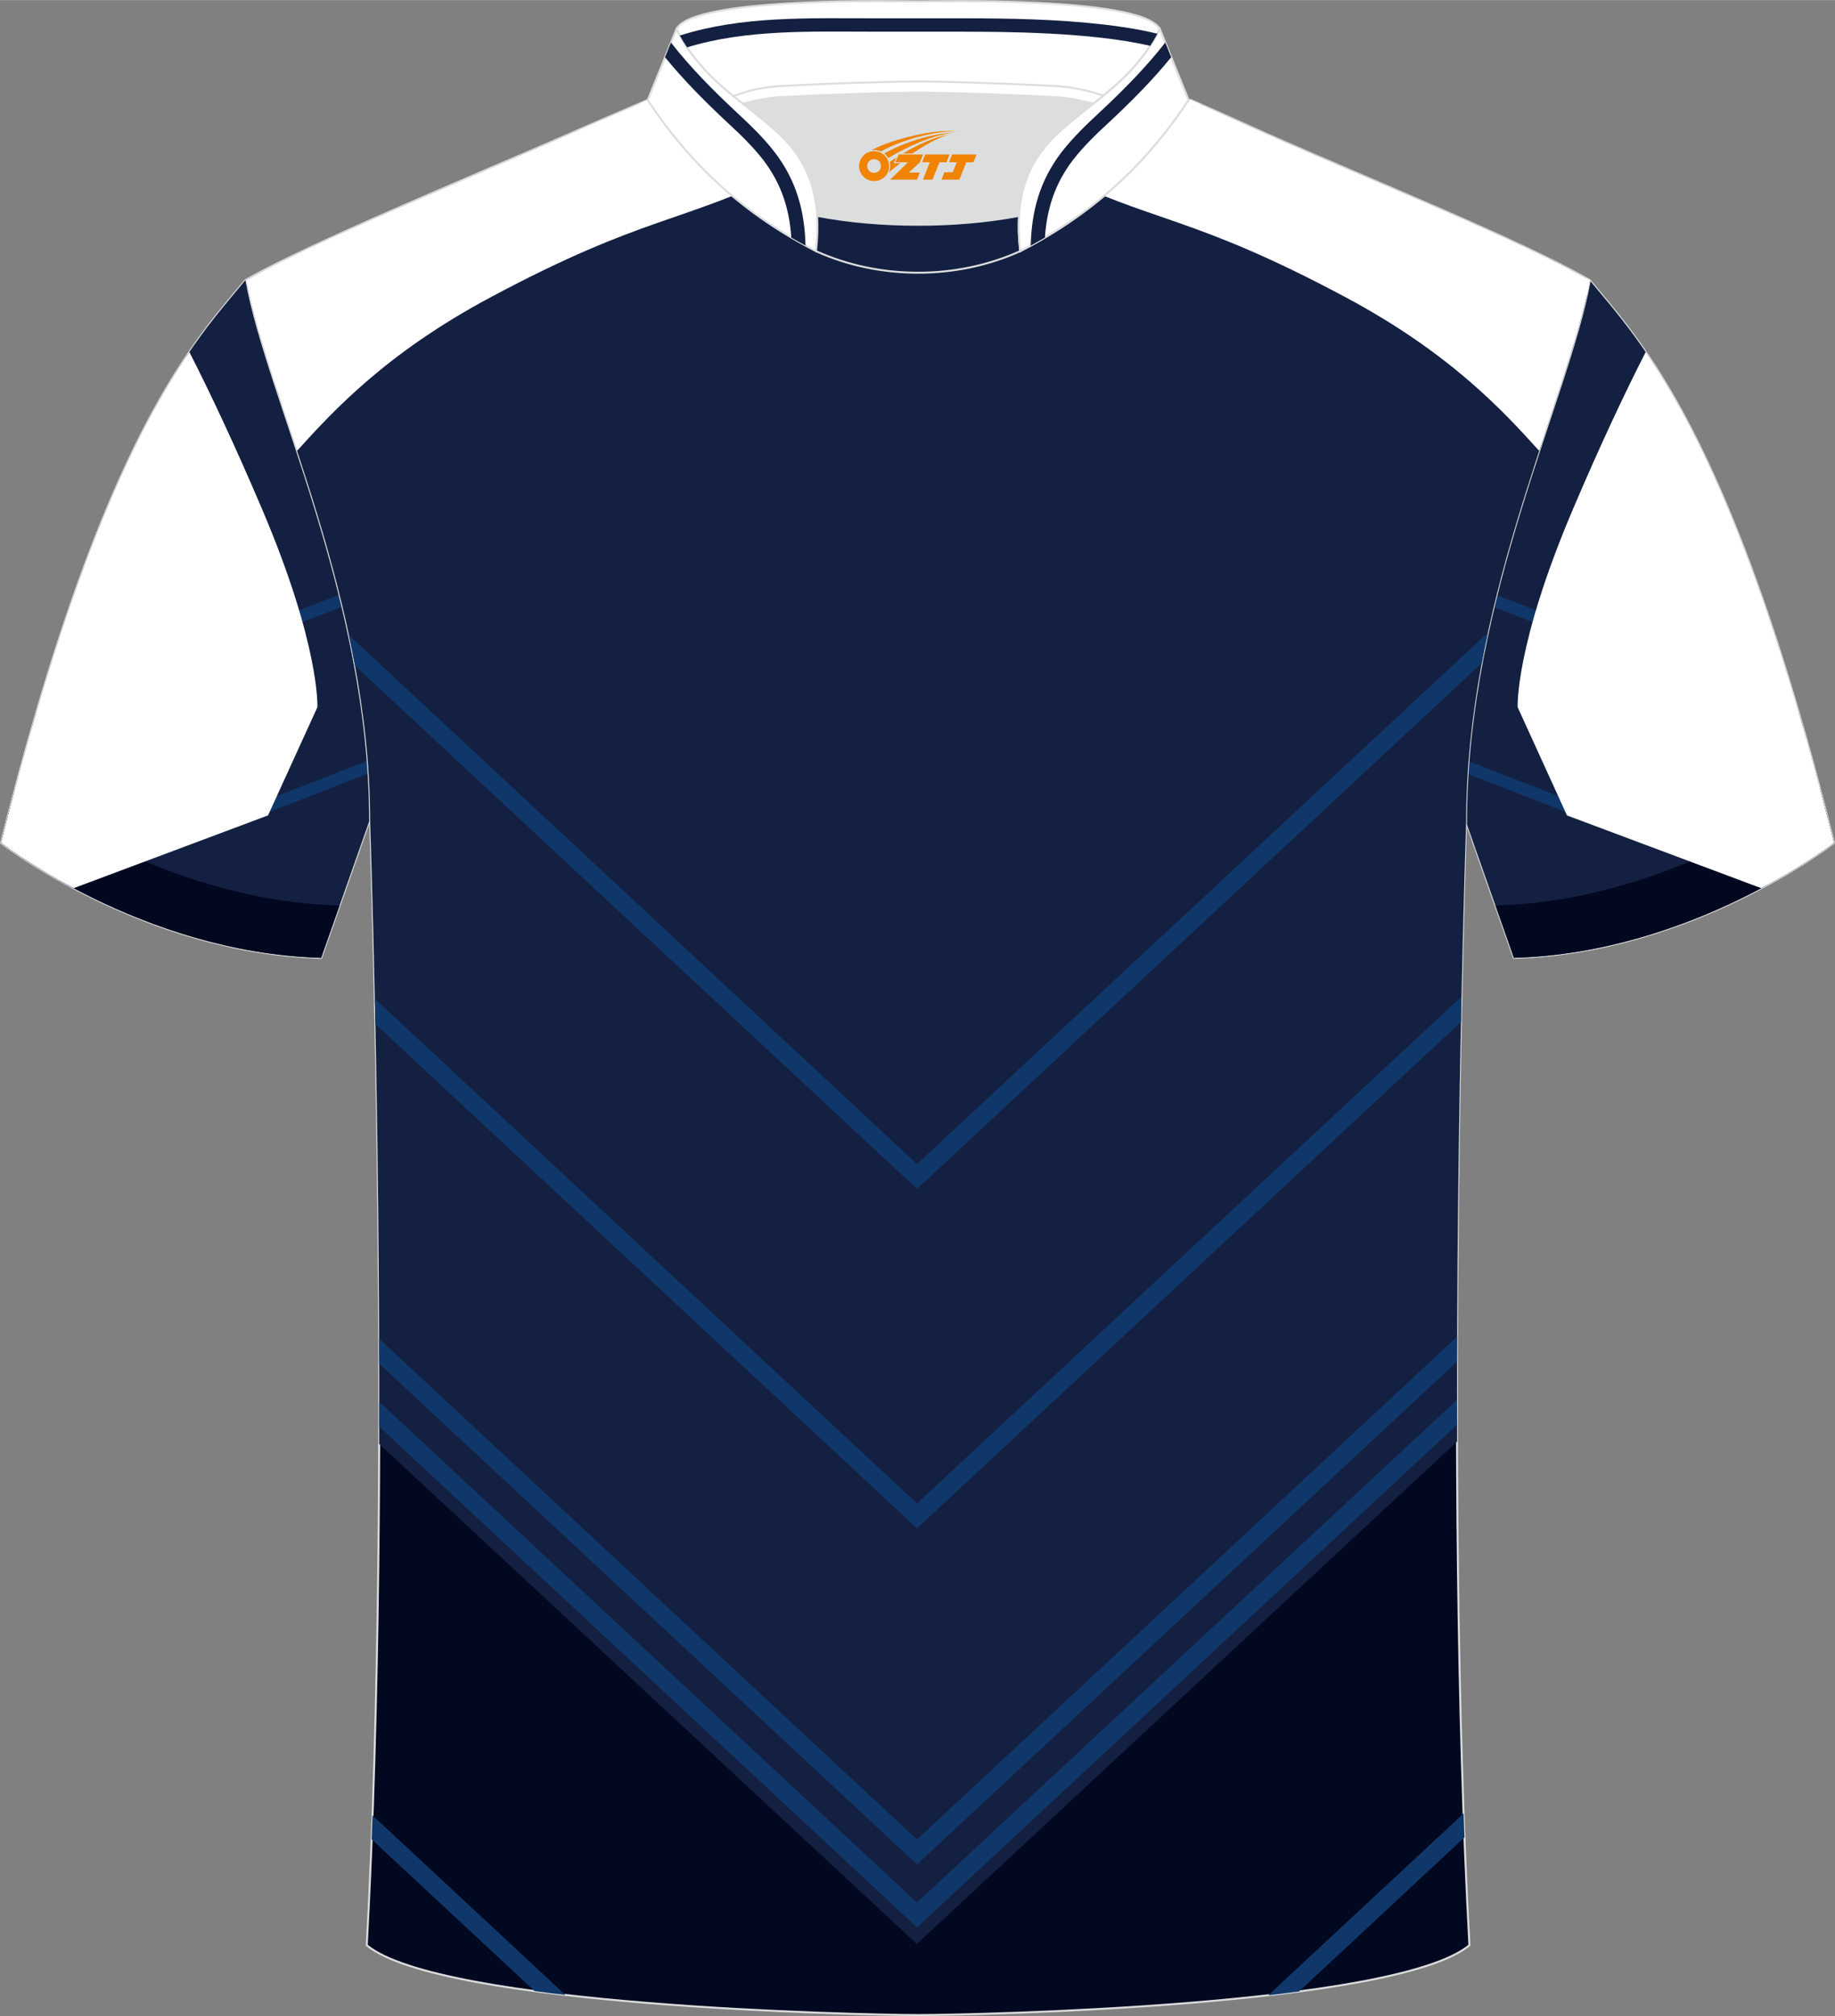
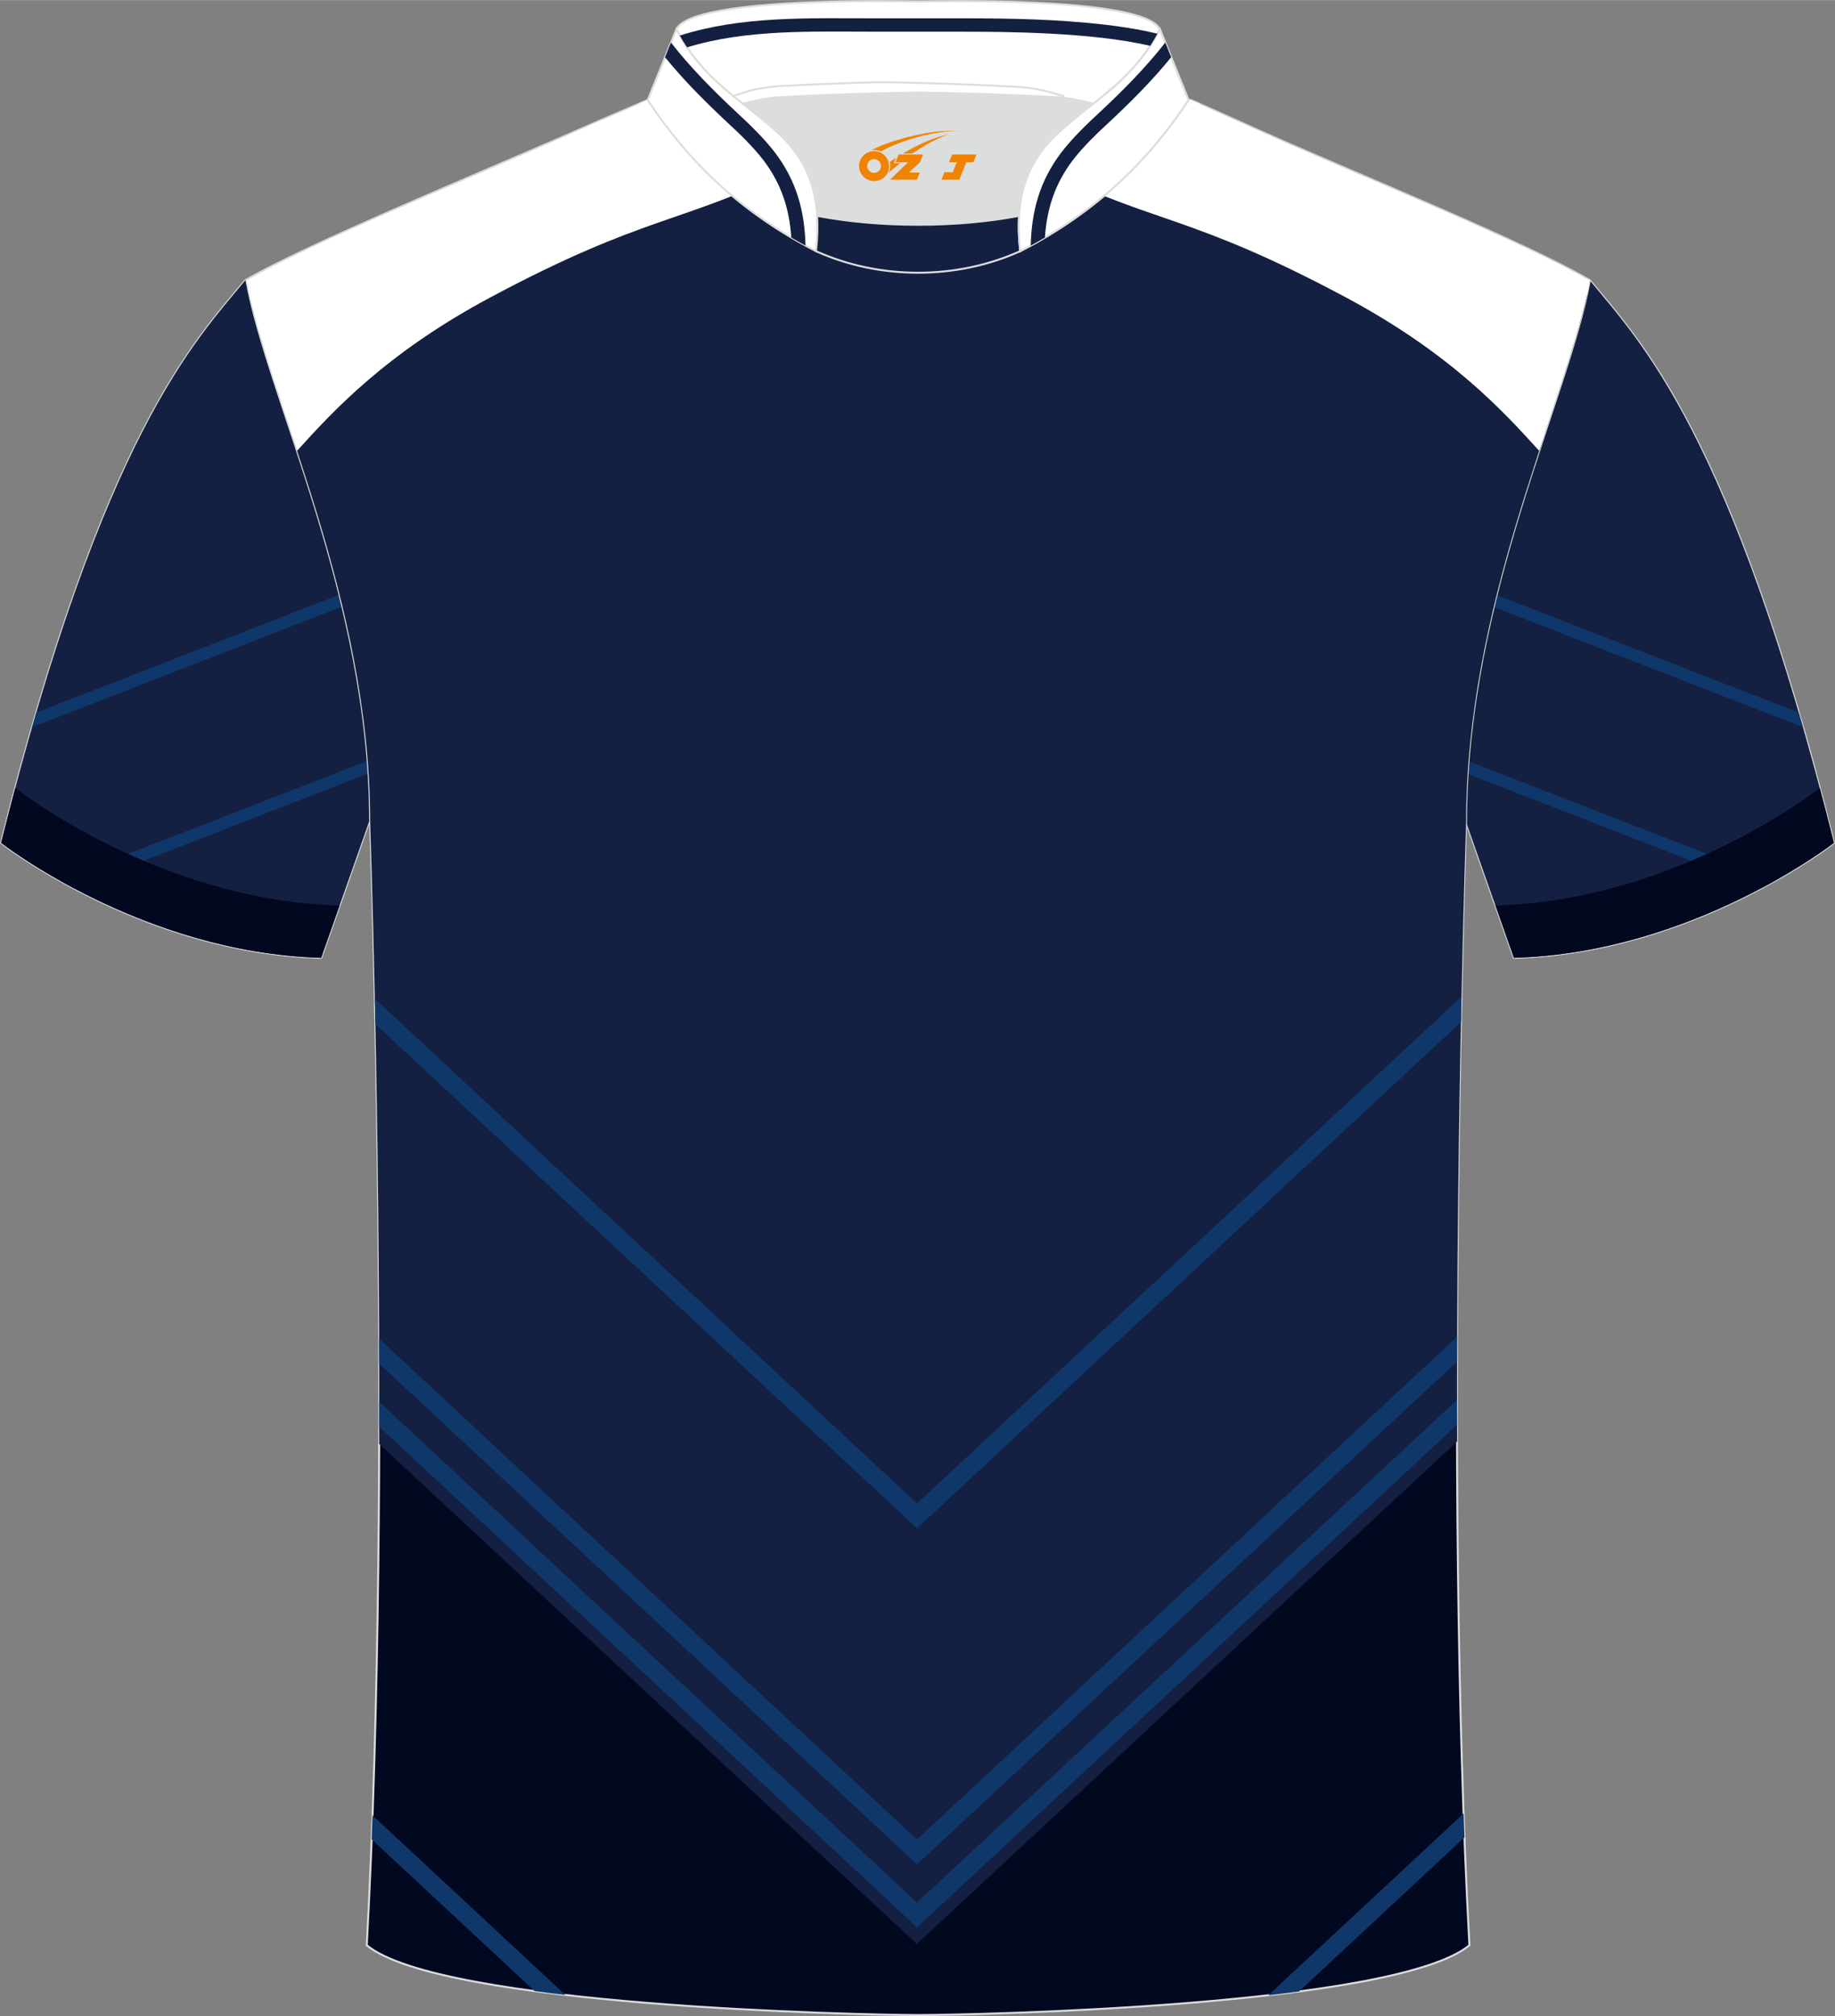
<svg xmlns="http://www.w3.org/2000/svg" version="1.1" x="0px" y="0px" width="375.2px" height="412px" viewBox="0 0 375.15 411.9" enable-background="new 0 0 375.15 411.9" xml:space="preserve">
  <rect x="0" y="0" width="375.15" height="411.9" fill="#808080" stroke="none" />
  <g id="画板的参考线">
</g>
  <g id="图层_1">
    <path fill-rule="evenodd" clip-rule="evenodd" fill="#142041" stroke="#DCDDDD" stroke-width="0.4" stroke-miterlimit="22.926" d="   M50.14,57.26c-10.11,12.31-29,31.2-49.91,114.94c0,0,28.84,22.5,65.42,23.48c0,0,7.08-20.03,9.78-27.75   c20.33-57.7,9.12-106.64,80.94-141.37c2.57-1.24,7.2-1.8,6.18-3.33c-5.31-7.95-13.03-7.21-17.61-5.81c-9.52,3.25-3.11-1.14-12.46,3   C110.8,30.05,63.65,49.32,50.14,57.26z" />
    <g>
      <g>
        <path fill-rule="evenodd" clip-rule="evenodd" fill="#142041" d="M104.53,32.47l25.56,10.03     c-42.95,33.13-37.27,76.07-54.66,125.43c-2.7,7.72-9.78,27.75-9.78,27.75C29.06,194.69,0.23,172.2,0.23,172.2     C21.13,88.46,40.02,69.58,50.14,57.26C59.15,51.96,83.13,41.63,104.53,32.47z" />
        <path fill-rule="evenodd" clip-rule="evenodd" fill="#103769" d="M7.41,145.57l81.98-31.86c-0.23,0.97-0.45,1.94-0.67,2.91     L6.55,148.56C6.84,147.55,7.13,146.56,7.41,145.57z" />
        <path fill-rule="evenodd" clip-rule="evenodd" fill="#103769" d="M12.21,179.89l67.74-26.33c-0.28,0.99-0.57,1.98-0.86,2.98     l-64.05,24.89C14.05,180.92,13.11,180.4,12.21,179.89z" />
        <path fill-rule="evenodd" clip-rule="evenodd" fill="#103769" d="M65.94,194.83l-2.02,0.79c0.57,0.03,1.15,0.05,1.72,0.06     L65.94,194.83z" />
      </g>
      <path fill-rule="evenodd" clip-rule="evenodd" fill="#020820" d="M69.26,184.98C32.67,183.99,3.84,161.5,3.84,161.5l-0.74-0.46    c-0.95,3.59-1.91,7.3-2.87,11.16c0,0,28.84,22.5,65.42,23.48c0,0,1.71-4.83,3.76-10.66L69.26,184.98z" />
-       <path fill-rule="evenodd" clip-rule="evenodd" fill="#FFFFFF" d="M38.71,71.9c3.99,7.79,9.22,18.81,14.97,32.34    c11.77,27.69,11.21,40.23,11.21,40.23L54.8,166.58l-39.73,14.87c-9.3-4.94-14.84-9.26-14.84-9.26    C14.79,113.84,28.38,86.99,38.71,71.9z" />
    </g>
    <path fill-rule="evenodd" clip-rule="evenodd" fill="#142041" stroke="#DCDDDD" stroke-width="0.4" stroke-miterlimit="22.926" d="   M325.02,57.26c10.11,12.31,29,31.2,49.91,114.94c0,0-28.84,22.5-65.42,23.48c0,0-7.08-20.03-9.78-27.75   c-20.33-57.7-9.12-106.64-80.94-141.37c-2.57-1.24-7.2-1.8-6.18-3.33c5.31-7.95,13.03-7.21,17.61-5.81c9.52,3.25,3.11-1.14,12.46,3   C264.35,30.05,311.5,49.32,325.02,57.26z" />
    <g>
      <g>
        <path fill-rule="evenodd" clip-rule="evenodd" fill="#142041" d="M270.62,32.47l-25.56,10.03     c42.95,33.13,37.27,76.07,54.66,125.43c2.7,7.72,9.78,27.75,9.78,27.75c36.58-0.98,65.42-23.48,65.42-23.48     c-20.91-83.74-39.79-102.62-49.91-114.94C316,51.96,292.02,41.63,270.62,32.47z" />
        <path fill-rule="evenodd" clip-rule="evenodd" fill="#103769" d="M367.74,145.57l-81.98-31.86c0.23,0.97,0.45,1.94,0.67,2.91     l82.18,31.94C368.31,147.55,368.02,146.56,367.74,145.57z" />
        <path fill-rule="evenodd" clip-rule="evenodd" fill="#103769" d="M362.95,179.89l-67.74-26.33c0.28,0.99,0.57,1.98,0.86,2.98     l64.05,24.89C361.1,180.92,362.05,180.4,362.95,179.89z" />
        <path fill-rule="evenodd" clip-rule="evenodd" fill="#103769" d="M309.21,194.83l2.02,0.79c-0.57,0.03-1.15,0.05-1.72,0.06     L309.21,194.83z" />
      </g>
      <path fill-rule="evenodd" clip-rule="evenodd" fill="#020820" d="M305.9,184.98c36.58-0.98,65.42-23.48,65.42-23.48l0.74-0.46    c0.95,3.59,1.91,7.3,2.87,11.16c0,0-28.84,22.5-65.42,23.48c0,0-1.71-4.83-3.76-10.66L305.9,184.98z" />
-       <path fill-rule="evenodd" clip-rule="evenodd" fill="#FFFFFF" d="M336.45,71.9c-3.99,7.79-9.22,18.81-14.97,32.34    c-11.77,27.69-11.21,40.23-11.21,40.23l10.09,22.12l39.73,14.87c9.3-4.94,14.84-9.26,14.84-9.26    C360.36,113.84,346.77,86.99,336.45,71.9z" />
    </g>
    <path fill-rule="evenodd" clip-rule="evenodd" fill="#020820" stroke="#DCDDDD" stroke-width="0.4" stroke-miterlimit="22.926" d="   M187.95,411.7h-0.5c-11.8-0.03-97.3-1.8-112.47-14.26c5.32-97.53,0.69-229.51,0.69-229.51c0-45.98-21.06-86.85-25.29-110.67   c13.52-7.94,44.89-20.52,66.57-30.16c5.5-2.44,11.58-5,15.52-6.7c17.37-0.31,25.12,1.21,55.07,1.21h0.31   c29.94,0,38.2-1.52,55.57-1.21c3.95,1.7,9.52,4.26,15.02,6.7c21.68,9.64,53.06,22.21,66.57,30.16   c-4.23,23.82-25.29,64.68-25.29,110.67c0,0-4.62,131.98,0.69,229.51C285.25,409.9,199.75,411.67,187.95,411.7z" />
    <g>
      <path fill-rule="evenodd" clip-rule="evenodd" fill="#142041" d="M77.52,295L187.4,397.14v0.07l0.04-0.04l0.04,0.04v-0.07    l110.41-102.63c-0.2-67.97,1.85-126.58,1.85-126.58c0-43.89,19.18-83.11,24.61-107.3l-0.09-3.81    c-13.91-7.96-44.52-20.25-65.8-29.71c-4.64-2.06-9.34-4.2-13.06-5.84h-34.55c-6.13,0.2-13.46,0.35-22.98,0.35h-0.31    c-9.52,0-16.8-0.15-22.86-0.35h-34.2c-3.84,1.64-8.89,3.79-13.53,5.84c-21.56,9.59-52.7,22.07-66.34,30.02l-0.03,1.23    c4.66,23.96,25.08,64.28,25.08,109.57C75.67,167.93,77.73,226.82,77.52,295z" />
      <path fill-rule="evenodd" clip-rule="evenodd" fill="#FFFFFF" d="M60.73,92.09c7.36-8.13,18.21-19.96,39.51-31.34    c31.65-16.92,39.48-15.18,60.65-25.79c4.68-2.35,9.19-8.31,15.2-13.43c-20.87-0.31-28.7-1.39-43.61-1.12    c-3.95,1.7-10.02,4.26-15.52,6.7C95.28,36.75,63.9,49.32,50.38,57.26C52.03,66.53,56.22,78.37,60.73,92.09z" />
-       <path fill-rule="evenodd" clip-rule="evenodd" fill="#103769" d="M187.47,237.82L71.34,129.76c0.44,2.06,0.85,4.13,1.24,6.23    l114.9,106.91l115.44-107.41c0.39-2.1,0.81-4.18,1.26-6.24L187.47,237.82z" />
      <path fill-rule="evenodd" clip-rule="evenodd" fill="#103769" d="M187.47,307.17L76.64,204.05c0.04,1.68,0.07,3.4,0.11,5.17    l110.73,103.03l111.19-103.46l0.11-5.17L187.47,307.17z" />
      <path fill-rule="evenodd" clip-rule="evenodd" fill="#103769" d="M187.47,375.83L297.89,273.1c-0.01,1.69-0.01,3.38-0.01,5.09    l-110.4,102.72L77.53,278.6c0-1.7-0.01-3.4-0.01-5.09L187.47,375.83z" />
      <path fill-rule="evenodd" clip-rule="evenodd" fill="#103769" d="M187.47,388.71L297.87,286c0,1.68,0,3.37,0.01,5.07    l-110.4,102.72L77.53,291.48c0-1.7,0.01-3.39,0.01-5.07L187.47,388.71z" />
      <path fill-rule="evenodd" clip-rule="evenodd" fill="#FFFFFF" d="M314.67,92.09c-7.36-8.13-18.21-19.96-39.51-31.34    c-31.65-16.92-39.48-15.18-60.65-25.79c-4.68-2.35-9.19-8.31-15.2-13.43c20.99-0.31,29.19-1.39,44.11-1.13    c3.95,1.7,9.52,4.26,15.02,6.7c21.68,9.64,53.06,22.21,66.57,30.16C323.37,66.53,319.18,78.37,314.67,92.09z" />
      <path fill-rule="evenodd" clip-rule="evenodd" fill="#103769" d="M115.59,407.59L76.16,370.9c-0.06,1.64-0.12,3.27-0.18,4.9    l33.32,31C111.36,407.08,113.46,407.35,115.59,407.59L115.59,407.59z M265.57,406.88l33.83-31.48c-0.06-1.63-0.12-3.26-0.18-4.9    l-39.93,37.16C261.42,407.41,263.52,407.15,265.57,406.88z" />
    </g>
    <path fill-rule="evenodd" clip-rule="evenodd" fill="#DCDDDD" d="M167.06,44.08c12.76,2.44,28.53,2.44,41.29,0   c0.44-7.05,3.03-12.13,7.41-16.4c2.09-2.04,5.48-4.68,7.77-6.5c0.71-0.54,1.41-1.11,2.1-1.68c-0.3-0.07-3.16-0.92-3.46-0.99   c-2.07-0.47-4.17-0.84-6.28-0.95c-6.72-0.35-13.44-0.61-20.16-0.79c-2.67-0.07-5.36-0.15-8.03-0.15c-2.67,0-5.36,0.08-8.03,0.15   c-6.72,0.17-13.45,0.44-20.16,0.79c-1.92,0.1-3.84,0.41-5.74,0.83c-0.49,0.11-3.41,1.08-3.9,1.2c0.65,0.54,1.31,1.06,1.96,1.57   c2.59,2,5.45,4.23,7.8,6.52C164.03,31.95,166.62,37.03,167.06,44.08z" />
    <path fill-rule="evenodd" clip-rule="evenodd" fill="#FFFFFF" stroke="#DCDDDD" stroke-width="0.4" stroke-miterlimit="22.926" d="   M138.29,5.94c3.45-6.82,47.29-5.66,49.41-5.66c2.12,0,45.96-1.16,49.41,5.66c-3.57,7.07-8.63,11.35-13.55,15.23   c-2.12-0.55-5-1.21-7.78-1.35c-16.29-0.85-28.09-0.93-28.09-0.93s-11.79,0.08-28.09,0.93c-2.78,0.14-5.65,0.8-7.78,1.35   C146.92,17.29,141.85,13,138.29,5.94z" />
-     <path fill-rule="evenodd" clip-rule="evenodd" fill="none" stroke="#DCDDDD" stroke-width="0.4" stroke-miterlimit="22.926" d="   M149.87,19.59c0.48-0.12,3.41-1.09,3.9-1.2c1.9-0.41,3.82-0.73,5.74-0.83c6.72-0.36,13.44-0.62,20.16-0.79   c2.67-0.07,5.36-0.15,8.03-0.15c2.67,0,5.36,0.08,8.03,0.15c6.72,0.17,13.44,0.44,20.16,0.79c2.1,0.11,4.21,0.47,6.28,0.94   c0.31,0.07,3.16,0.92,3.46,1" />
+     <path fill-rule="evenodd" clip-rule="evenodd" fill="none" stroke="#DCDDDD" stroke-width="0.4" stroke-miterlimit="22.926" d="   M149.87,19.59c0.48-0.12,3.41-1.09,3.9-1.2c1.9-0.41,3.82-0.73,5.74-0.83c6.72-0.36,13.44-0.62,20.16-0.79   c2.67,0,5.36,0.08,8.03,0.15c6.72,0.17,13.44,0.44,20.16,0.79c2.1,0.11,4.21,0.47,6.28,0.94   c0.31,0.07,3.16,0.92,3.46,1" />
    <path fill-rule="evenodd" clip-rule="evenodd" fill="#FFFFFF" stroke="#DCDDDD" stroke-width="0.4" stroke-miterlimit="22.926" d="   M138.29,5.94l-5.87,14.49c7.81,11.74,18.02,22.42,34.41,30.87c1.24-11.03-1.43-18.02-7.19-23.62c-2.09-2.04-5.48-4.69-7.77-6.5   C146.94,17.3,141.86,13.02,138.29,5.94z" />
    <path fill-rule="evenodd" clip-rule="evenodd" fill="#142041" d="M161.77,48.51c-0.37-5.69-1.95-10.9-5.73-15.85   c-2.22-2.85-4.83-5.35-7.49-7.8c-4.49-4.2-8.76-8.48-12.59-13.19l1.21-3c4,5.12,8.56,9.72,13.35,14.19   c2.76,2.56,5.49,5.17,7.8,8.14v0c4.57,5.93,6.19,12.2,6.36,19.16C163.69,49.62,162.72,49.07,161.77,48.51z" />
    <path fill-rule="evenodd" clip-rule="evenodd" fill="#FFFFFF" stroke="#DCDDDD" stroke-width="0.4" stroke-miterlimit="22.926" d="   M237.11,5.94l5.87,14.49c-7.81,11.74-18.02,22.42-34.4,30.87c-1.24-11.03,1.42-18.02,7.18-23.62c2.09-2.04,5.48-4.69,7.77-6.5   C228.45,17.3,233.54,13.02,237.11,5.94z" />
    <path fill-rule="evenodd" clip-rule="evenodd" fill="none" stroke="#DCDDDD" stroke-width="0.4" stroke-miterlimit="22.926" d="   M210.55,50.25c-0.03-0.52-0.15-3.21-0.15-3.72c-0.06-6.62,1.72-12.26,6.8-17.2c2.33-2.27,5.06-4.35,7.6-6.35   c4.26-3.36,7.97-6.62,11.03-10.82c0.56-0.74,1.95-3.04,2.22-3.9" />
    <path fill-rule="evenodd" clip-rule="evenodd" fill="#142041" stroke="#DCDDDD" stroke-width="0.4" stroke-miterlimit="22.926" d="   M166.82,51.3c0.29-2.62,0.37-5.02,0.23-7.22c12.76,2.44,28.53,2.44,41.29,0c-0.14,2.2-0.06,4.6,0.23,7.22   C195.56,57.17,179.83,57.17,166.82,51.3z" />
    <path fill-rule="evenodd" clip-rule="evenodd" fill="#FFFFFF" stroke="#DCDDDD" stroke-width="0.4" stroke-miterlimit="22.926" d="   M237.11,5.94l5.87,14.49c-7.81,11.74-18.02,22.42-34.41,30.87c-1.24-11.03,1.43-18.02,7.19-23.62c2.09-2.04,5.48-4.69,7.77-6.5   C228.46,17.3,233.54,13.02,237.11,5.94z" />
    <path fill-rule="evenodd" clip-rule="evenodd" fill="#142041" d="M197.1,6.46c8.15,0,25.98,0.07,38.05,2.88   c0.51-0.78,1-1.6,1.47-2.47c-3.87-0.96-7.88-1.52-10.98-1.88c-9.48-1.08-19-1.27-28.53-1.27h-18.49c-13.32,0-27.01-0.51-39.63,3.52   c0.47,0.85,0.96,1.65,1.48,2.41c12.15-3.72,25.52-3.2,38.16-3.2H197.1z" />
    <path fill-rule="evenodd" clip-rule="evenodd" fill="#142041" d="M213.63,48.51c0.37-5.69,1.95-10.9,5.73-15.85   c2.22-2.85,4.83-5.35,7.49-7.8c4.49-4.2,8.76-8.48,12.59-13.19l-1.21-3c-4,5.12-8.56,9.72-13.35,14.19   c-2.76,2.56-5.49,5.17-7.8,8.14v0c-4.57,5.93-6.19,12.2-6.36,19.16C211.71,49.62,212.68,49.07,213.63,48.51z" />
  </g>
  <g id="图层_x0020_1">
    <path fill="#F08300" d="M175.81,34.94c0.416,1.136,1.472,1.984,2.752,2.032c0.144,0,0.304,0,0.448-0.016h0.016   c0.016,0,0.064,0,0.128-0.016c0.032,0,0.048-0.016,0.08-0.016c0.064-0.016,0.144-0.032,0.224-0.048c0.016,0,0.016,0,0.032,0   c0.192-0.048,0.4-0.112,0.576-0.208c0.192-0.096,0.4-0.224,0.608-0.384c0.672-0.56,1.104-1.408,1.104-2.352   c0-0.224-0.032-0.448-0.08-0.672l0,0C181.65,33.06,181.6,32.89,181.52,32.71C181.05,31.62,179.97,30.86,178.7,30.86C177.01,30.86,175.63,32.23,175.63,33.93C175.63,34.28,175.69,34.62,175.81,34.94L175.81,34.94L175.81,34.94z M180.11,33.96L180.11,33.96C180.08,34.74,179.42,35.34,178.64,35.3C177.85,35.27,177.26,34.62,177.29,33.83c0.032-0.784,0.688-1.376,1.472-1.344   C179.53,32.52,180.14,33.19,180.11,33.96L180.11,33.96z" />
-     <polygon fill="#F08300" points="194.14,31.54 ,193.5,33.13 ,192.06,33.13 ,190.64,36.68 ,188.69,36.68 ,190.09,33.13 ,188.51,33.13    ,189.15,31.54" />
    <path fill="#F08300" d="M196.11,26.81c-1.008-0.096-3.024-0.144-5.056,0.112c-2.416,0.304-5.152,0.912-7.616,1.664   C181.39,29.19,179.52,29.91,178.17,30.68C178.37,30.65,178.56,30.63,178.75,30.63c0.48,0,0.944,0.112,1.36,0.288   C184.21,28.6,191.41,26.55,196.11,26.81L196.11,26.81L196.11,26.81z" />
-     <path fill="#F08300" d="M181.58,32.28c4-2.368,8.88-4.672,13.488-5.248c-4.608,0.288-10.224,2-14.288,4.304   C181.1,31.59,181.37,31.91,181.58,32.28C181.58,32.28,181.58,32.28,181.58,32.28z" />
    <polygon fill="#F08300" points="199.63,31.54 ,199.01,33.13 ,197.55,33.13 ,196.14,36.68 ,195.68,36.68 ,194.17,36.68 ,192.48,36.68    ,193.07,35.18 ,194.78,35.18 ,195.6,33.13 ,194.01,33.13 ,194.65,31.54" />
    <polygon fill="#F08300" points="188.72,31.54 ,188.08,33.13 ,185.79,35.24 ,188.05,35.24 ,187.47,36.68 ,181.98,36.68 ,185.65,33.13    ,183.07,33.13 ,183.71,31.54" />
    <path fill="#F08300" d="M194,27.4c-3.376,0.752-6.464,2.192-9.424,3.952h1.888C188.89,29.78,191.23,28.35,194,27.4z    M183.2,32.22C182.57,32.6,182.51,32.65,181.9,33.06c0.064,0.256,0.112,0.544,0.112,0.816c0,0.496-0.112,0.976-0.32,1.392   c0.176-0.16,0.32-0.304,0.432-0.4c0.272-0.24,0.768-0.64,1.6-1.296l0.32-0.256H182.72l0,0L183.2,32.22L183.2,32.22L183.2,32.22z" />
  </g>
</svg>